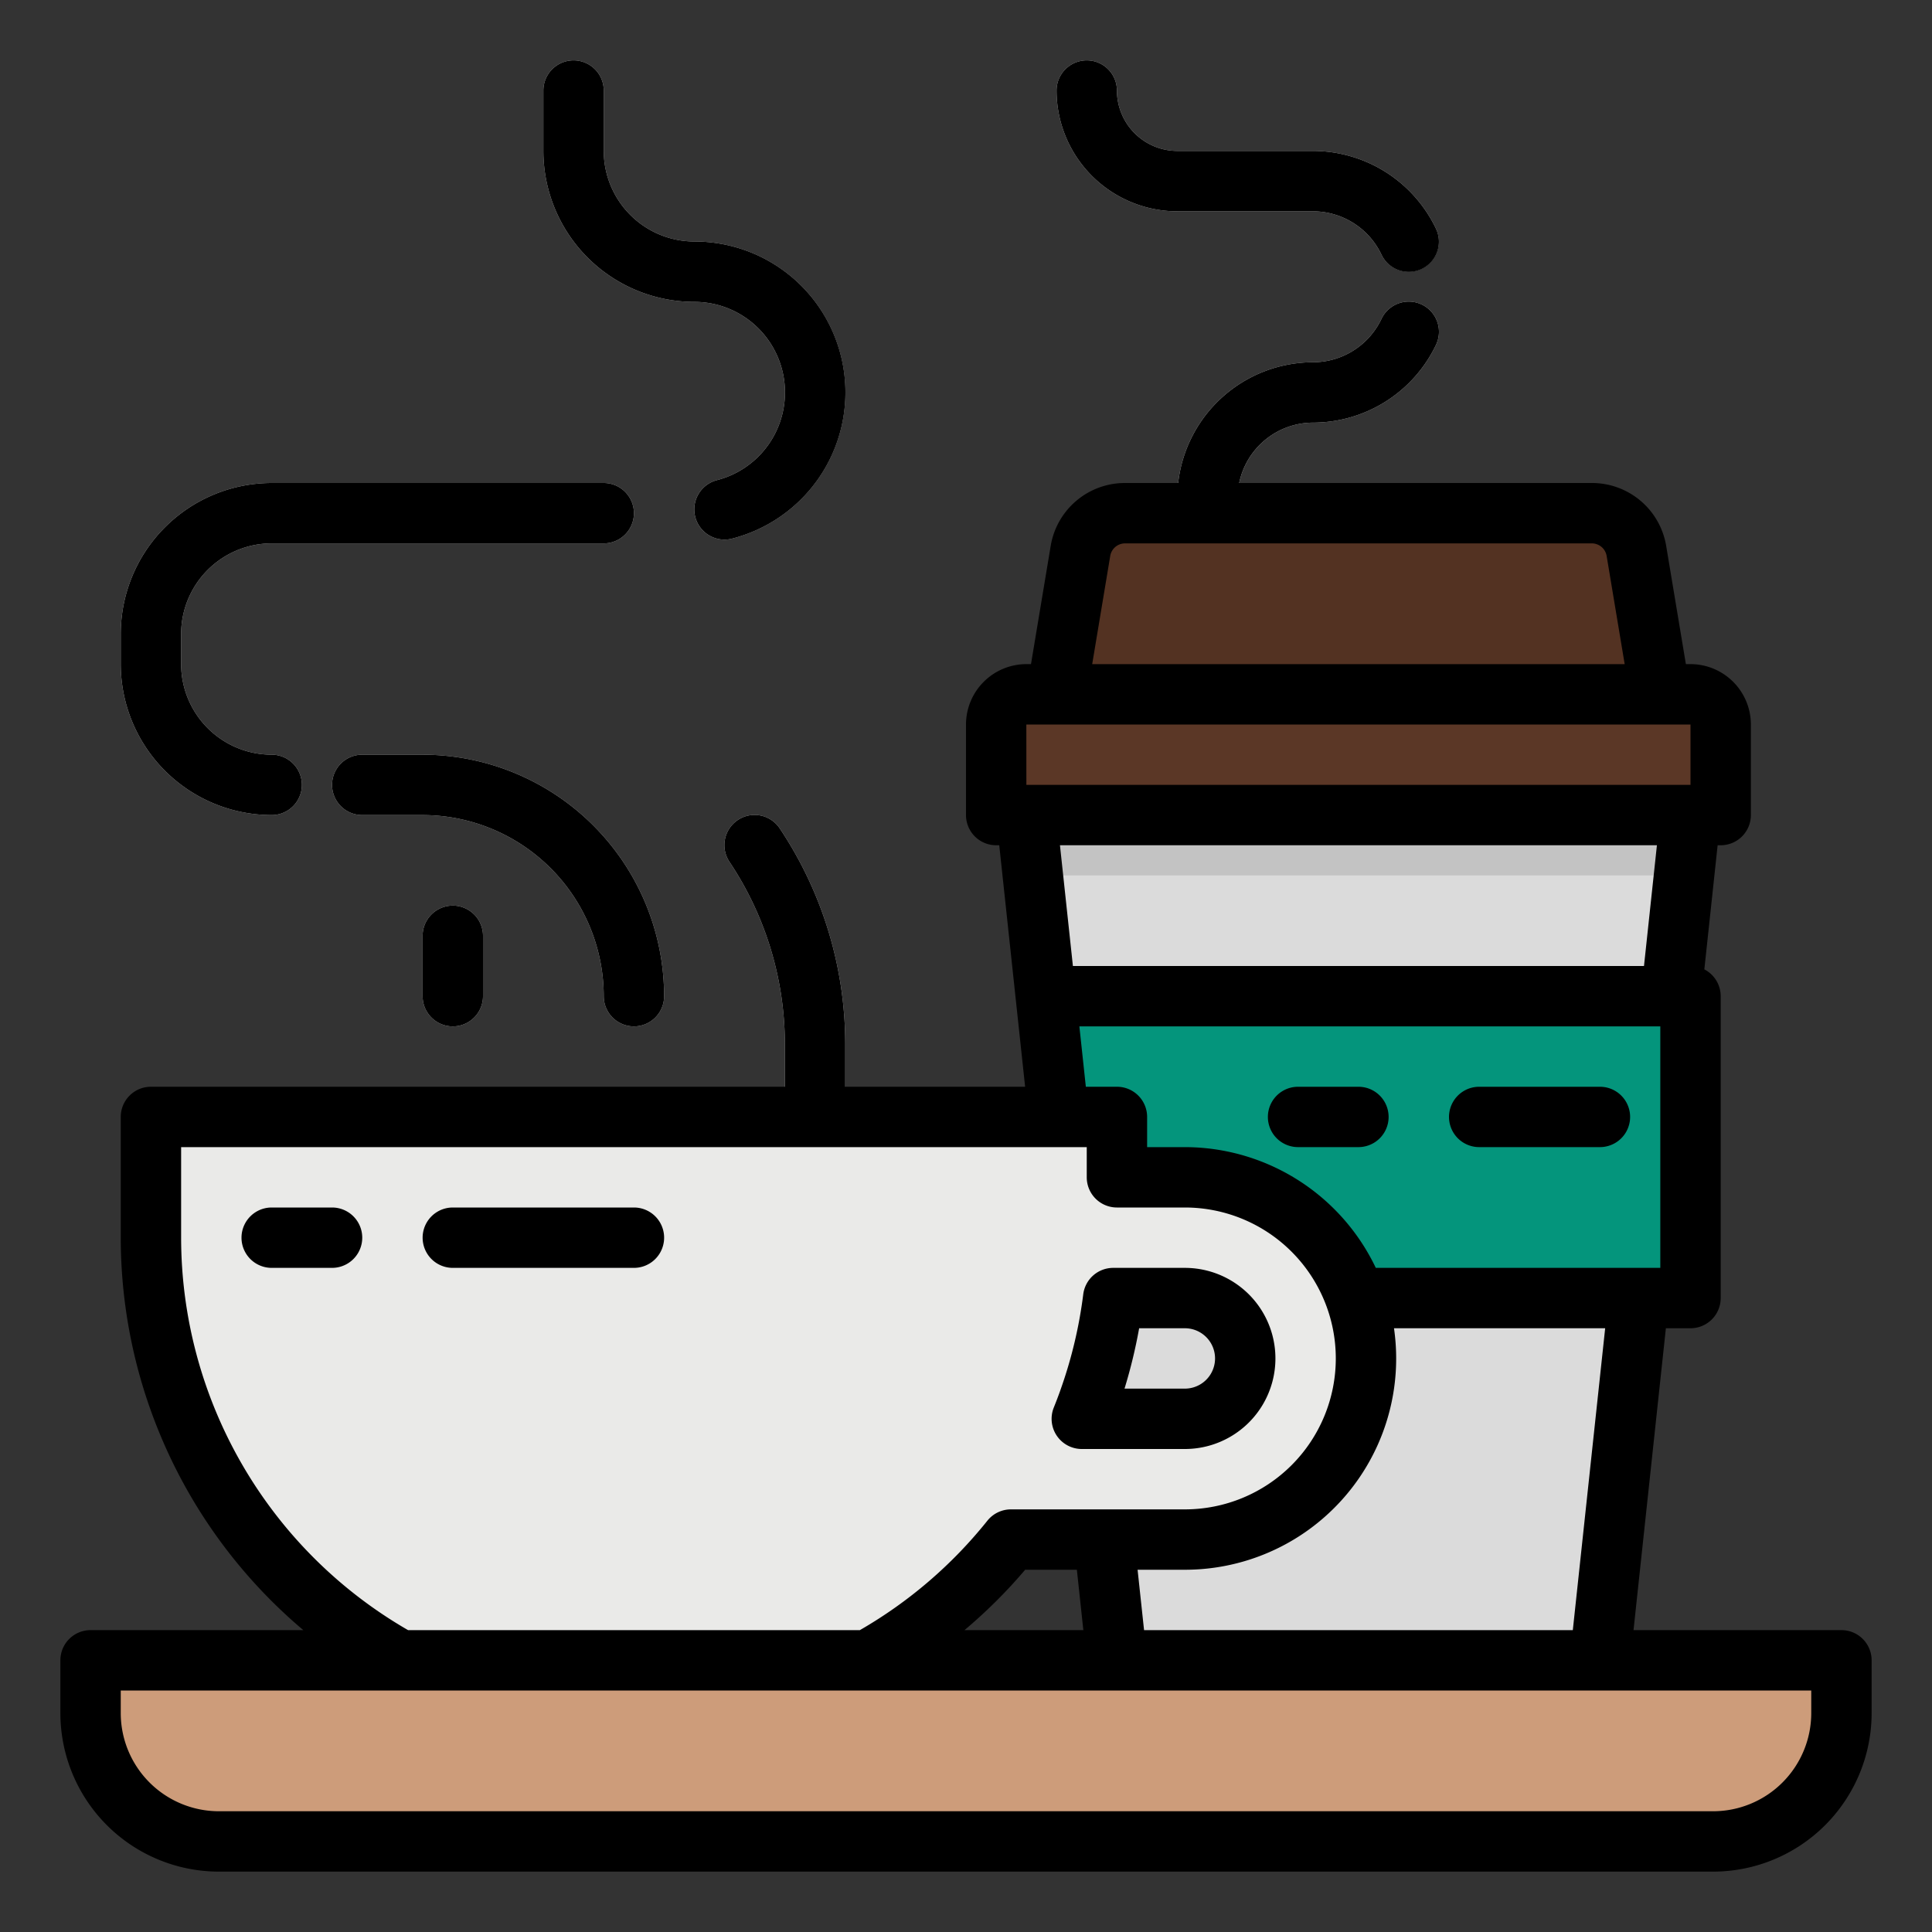
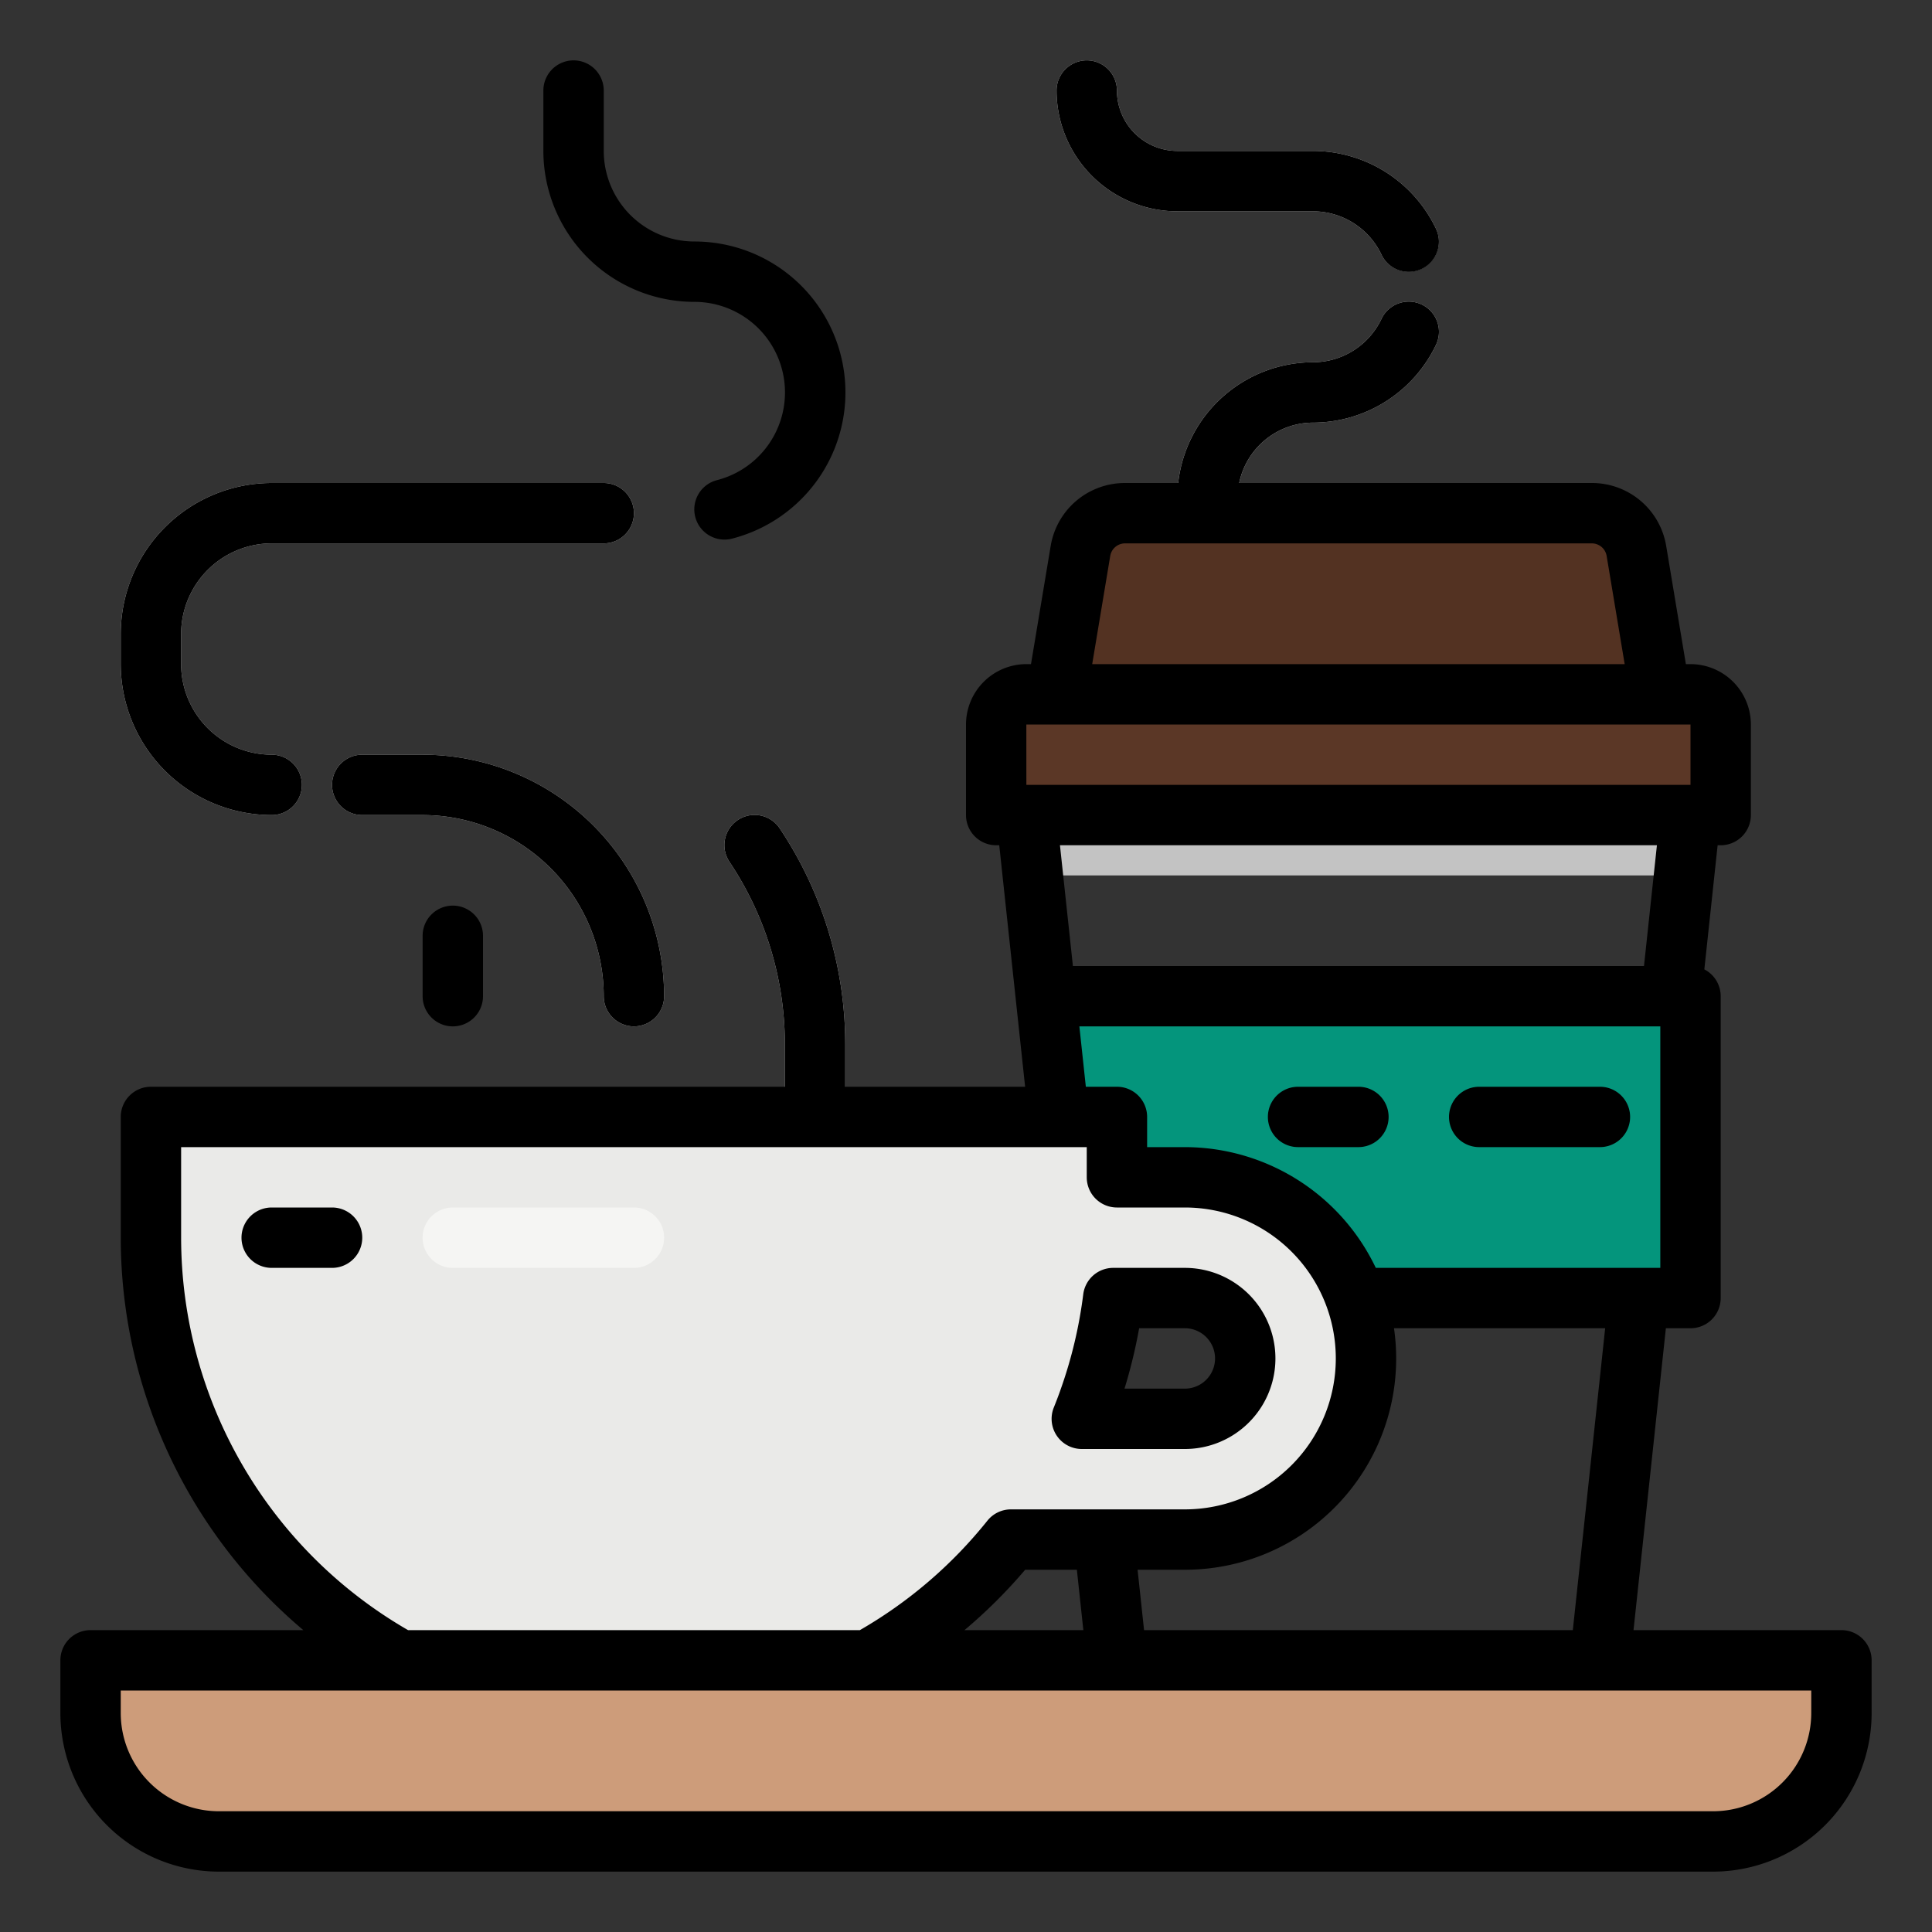
<svg xmlns="http://www.w3.org/2000/svg" id="filled_outline" height="512" viewBox="0 0 512 512" width="512" data-name="filled outline">
  <rect x="0" y="0" width="512" height="512" fill="#333333" stroke="none" />
  <path d="m320 144a8 8 0 0 1 -8-8v-4a36.04 36.04 0 0 1 36-36 20.112 20.112 0 0 0 18.08-11.433 8 8 0 1 1 14.451 6.866 36.183 36.183 0 0 1 -32.531 20.567 20.023 20.023 0 0 0 -20 20v4a8 8 0 0 1 -8 8z" fill="#ebebeb" />
  <path d="m440 184v8h-160v-8l6.329-37.973a12 12 0 0 1 11.837-10.027h123.668a12 12 0 0 1 11.837 10.027z" fill="#533222" />
-   <path d="m448 216-1.71 16-22.29 208h-128l-22.29-208-1.71-16v-8h176z" fill="#dbdbdb" />
  <path d="m272 184h176a8 8 0 0 1 8 8v24a0 0 0 0 1 0 0h-192a0 0 0 0 1 0 0v-24a8 8 0 0 1 8-8z" fill="#5b3726" />
  <path d="m448 344h-112l-64-48v-32h176z" fill="#04957c" />
  <g fill="#ebebeb">
    <path d="m168 272a8 8 0 0 1 -8-8 48.054 48.054 0 0 0 -48-48h-16a8 8 0 0 1 0-16h16a64.072 64.072 0 0 1 64 64 8 8 0 0 1 -8 8z" />
    <path d="m72 216a40.045 40.045 0 0 1 -40-40v-8a40.045 40.045 0 0 1 40-40h88a8 8 0 0 1 0 16h-88a24.027 24.027 0 0 0 -24 24v8a24.027 24.027 0 0 0 24 24 8 8 0 0 1 0 16z" />
-     <path d="m191.994 142.994a8 8 0 0 1 -1.988-15.75 24 24 0 0 0 -6.006-47.244 40.045 40.045 0 0 1 -40-40v-16a8 8 0 0 1 16 0v16a24.027 24.027 0 0 0 24 24 40 40 0 0 1 9.994 78.739 8.026 8.026 0 0 1 -2 .255z" />
    <path d="m373.312 72a8 8 0 0 1 -7.232-4.568 20.11 20.11 0 0 0 -18.08-11.432h-36a32.036 32.036 0 0 1 -32-32 8 8 0 0 1 16 0 16.019 16.019 0 0 0 16 16h36a36.185 36.185 0 0 1 32.531 20.566 8 8 0 0 1 -7.219 11.434z" />
-     <path d="m120 272a8 8 0 0 1 -8-8v-16a8 8 0 0 1 16 0v16a8 8 0 0 1 -8 8z" />
    <path d="m216 304a8 8 0 0 1 -8-8v-19.156a86.991 86.991 0 0 0 -14.656-48.406 8 8 0 1 1 13.312-8.876 102.941 102.941 0 0 1 17.344 57.282v19.156a8 8 0 0 1 -8 8z" />
  </g>
  <path d="m360 304h-16a8 8 0 0 1 0-16h16a8 8 0 0 1 0 16z" fill="#04a488" />
  <path d="m424 304h-32a8 8 0 0 1 0-16h32a8 8 0 0 1 0 16z" fill="#04a488" />
  <path d="m314 312h-18v-16h-256v32a128 128 0 0 0 128 128 127.751 127.751 0 0 0 99.915-48h46.085a48 48 0 0 0 0-96zm0 64h-27.314a127.109 127.109 0 0 0 8.32-32h18.994a16 16 0 0 1 0 32z" fill="#eaeae8" />
-   <path d="m88 336h-16a8 8 0 0 1 0-16h16a8 8 0 0 1 0 16z" fill="#f5f5f3" />
  <path d="m168 336h-48a8 8 0 0 1 0-16h48a8 8 0 0 1 0 16z" fill="#f5f5f3" />
  <path d="m24 440h464a0 0 0 0 1 0 0v14a34 34 0 0 1 -34 34h-396a34 34 0 0 1 -34-34v-14a0 0 0 0 1 0 0z" fill="#cd9c7a" />
  <path d="m448 216-1.71 16h-172.58l-1.71-16z" fill="#c3c3c3" />
  <path d="m286.689 384h27.311a24 24 0 0 0 0-48h-18.99a8 8 0 0 0 -7.938 7 119.431 119.431 0 0 1 -6.007 25.255c-.028.078-.054.157-.08.236-.517 1.459-1.08 2.937-1.714 4.51a8 8 0 0 0 7.418 10.999zm15.194-32h12.117a8 8 0 0 1 0 16h-15.993a135.6 135.6 0 0 0 3.876-16z" />
  <path d="m488 432h-55.1l8.575-80h6.525a8 8 0 0 0 8-8v-80a7.993 7.993 0 0 0 -4.333-7.105l3.522-32.895h.811a8 8 0 0 0 8-8v-24a16.019 16.019 0 0 0 -16-16h-1.223l-5.215-31.287a19.936 19.936 0 0 0 -19.727-16.713h-93.435a20.032 20.032 0 0 1 19.6-16 36.183 36.183 0 0 0 32.531-20.567 8 8 0 1 0 -14.451-6.866 20.112 20.112 0 0 1 -18.08 11.433 36.047 36.047 0 0 0 -35.772 32h-14.063a19.936 19.936 0 0 0 -19.727 16.712l-5.215 31.288h-1.223a16.019 16.019 0 0 0 -16 16v24a8 8 0 0 0 8 8h.812l6.856 64h-47.668v-11.156a102.941 102.941 0 0 0 -17.344-57.282 8 8 0 1 0 -13.312 8.876 86.991 86.991 0 0 1 14.656 48.406v11.156h-168a8 8 0 0 0 -8 8v32a136.124 136.124 0 0 0 48.384 104h-56.384a8 8 0 0 0 -8 8v14a42.047 42.047 0 0 0 42 42h396a42.047 42.047 0 0 0 42-42v-14a8 8 0 0 0 -8-8zm-71.188 0h-113.624l-1.715-16h12.527a55.977 55.977 0 0 0 55.422-64h55.965zm-131.43-16 1.715 16h-31.497a135.959 135.959 0 0 0 16.08-16zm8.839-268.658a3.985 3.985 0 0 1 3.944-3.342h123.67a3.985 3.985 0 0 1 3.944 3.343l4.777 28.657h-141.112zm-22.221 44.658h176v16h-176l-.007-16zm167.1 32-3.426 32h-151.343l-3.431-32zm-153.055 48h153.955v64h-75.4a56.114 56.114 0 0 0 -50.6-32h-10v-8a8 8 0 0 0 -8-8h-8.241zm-238.045 56v-24h240v8a8 8 0 0 0 8 8h18a40 40 0 0 1 0 80h-46.09a8 8 0 0 0 -6.243 3 119.858 119.858 0 0 1 -33.789 29h-119.738a120.134 120.134 0 0 1 -60.14-104zm432 126a26.029 26.029 0 0 1 -26 26h-396a26.029 26.029 0 0 1 -26-26v-6h448z" />
  <path d="m160 264a8 8 0 0 0 16 0 64.072 64.072 0 0 0 -64-64h-16a8 8 0 0 0 0 16h16a48.054 48.054 0 0 1 48 48z" />
  <path d="m72 216a8 8 0 0 0 0-16 24.027 24.027 0 0 1 -24-24v-8a24.027 24.027 0 0 1 24-24h88a8 8 0 0 0 0-16h-88a40.045 40.045 0 0 0 -40 40v8a40.045 40.045 0 0 0 40 40z" />
  <path d="m184 80a24 24 0 0 1 6.006 47.244 8 8 0 1 0 3.988 15.5 40 40 0 0 0 -9.994-78.744 24.027 24.027 0 0 1 -24-24v-16a8 8 0 0 0 -16 0v16a40.045 40.045 0 0 0 40 40z" />
  <path d="m312 56h36a20.11 20.11 0 0 1 18.08 11.433 8 8 0 1 0 14.451-6.867 36.185 36.185 0 0 0 -32.531-20.566h-36a16.019 16.019 0 0 1 -16-16 8 8 0 0 0 -16 0 32.036 32.036 0 0 0 32 32z" />
  <path d="m112 248v16a8 8 0 0 0 16 0v-16a8 8 0 0 0 -16 0z" />
  <path d="m344 304h16a8 8 0 0 0 0-16h-16a8 8 0 0 0 0 16z" />
  <path d="m392 304h32a8 8 0 0 0 0-16h-32a8 8 0 0 0 0 16z" />
  <path d="m88 320h-16a8 8 0 0 0 0 16h16a8 8 0 0 0 0-16z" />
-   <path d="m168 320h-48a8 8 0 0 0 0 16h48a8 8 0 0 0 0-16z" />
</svg>